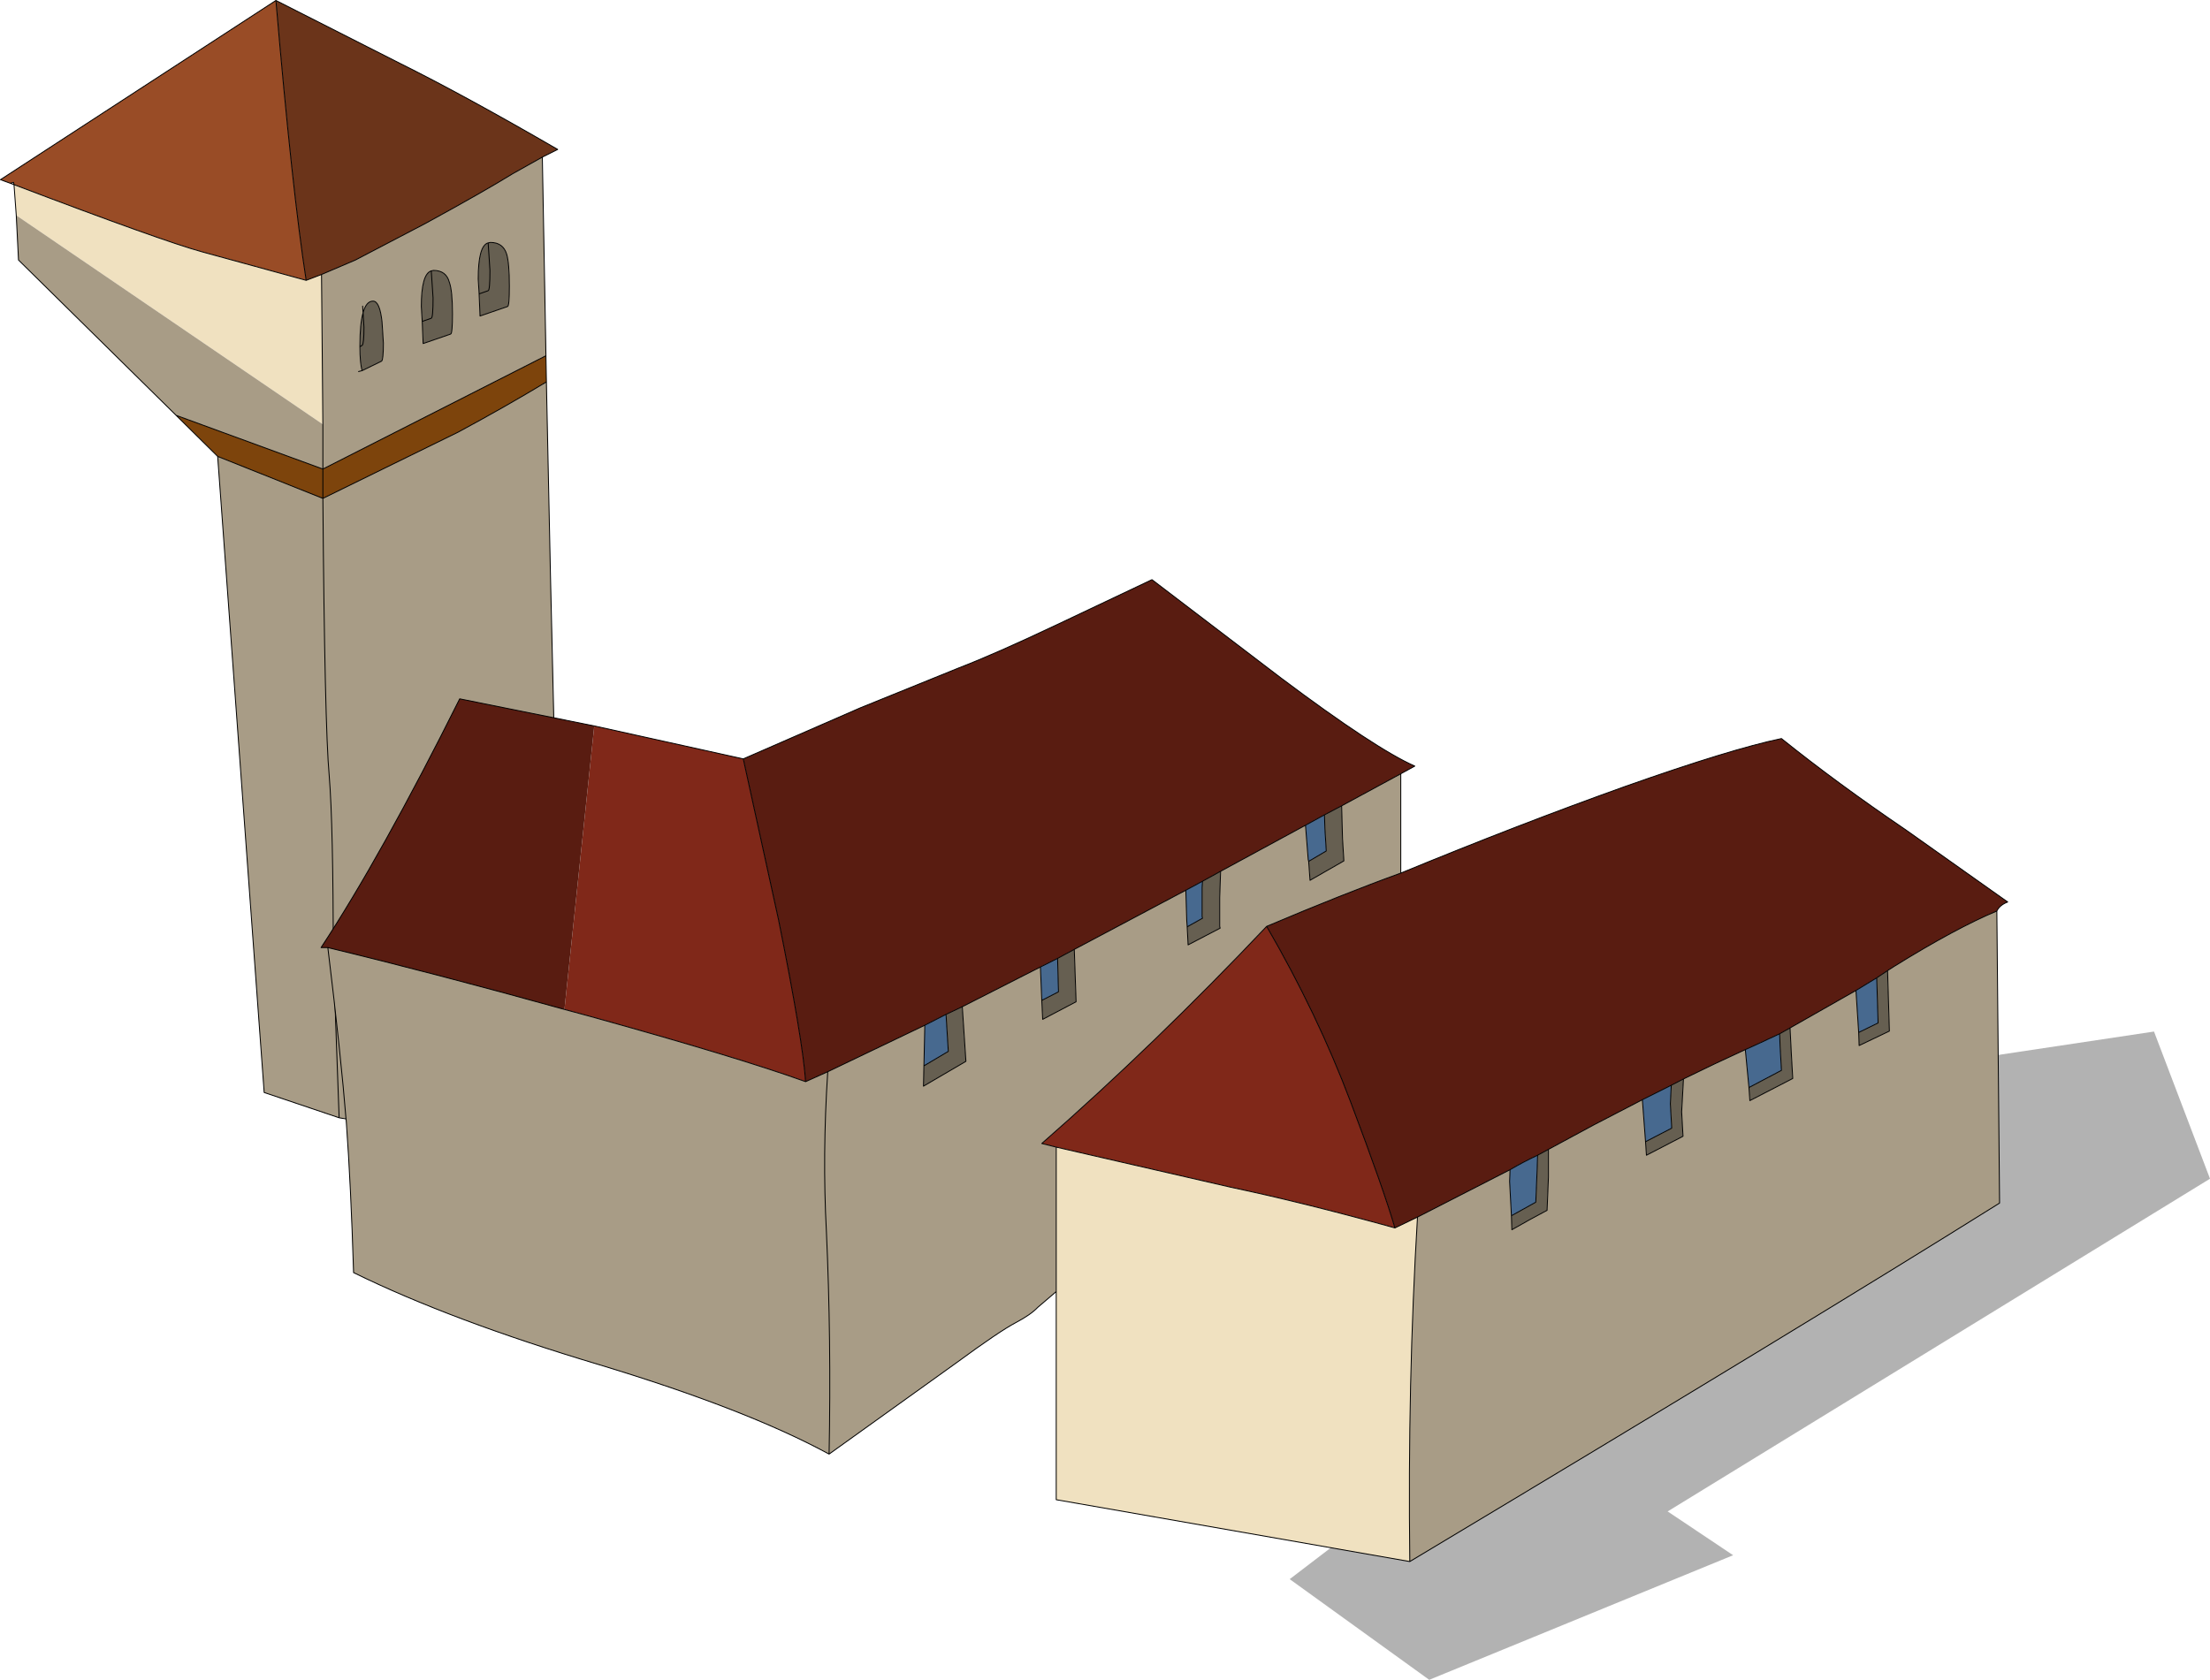
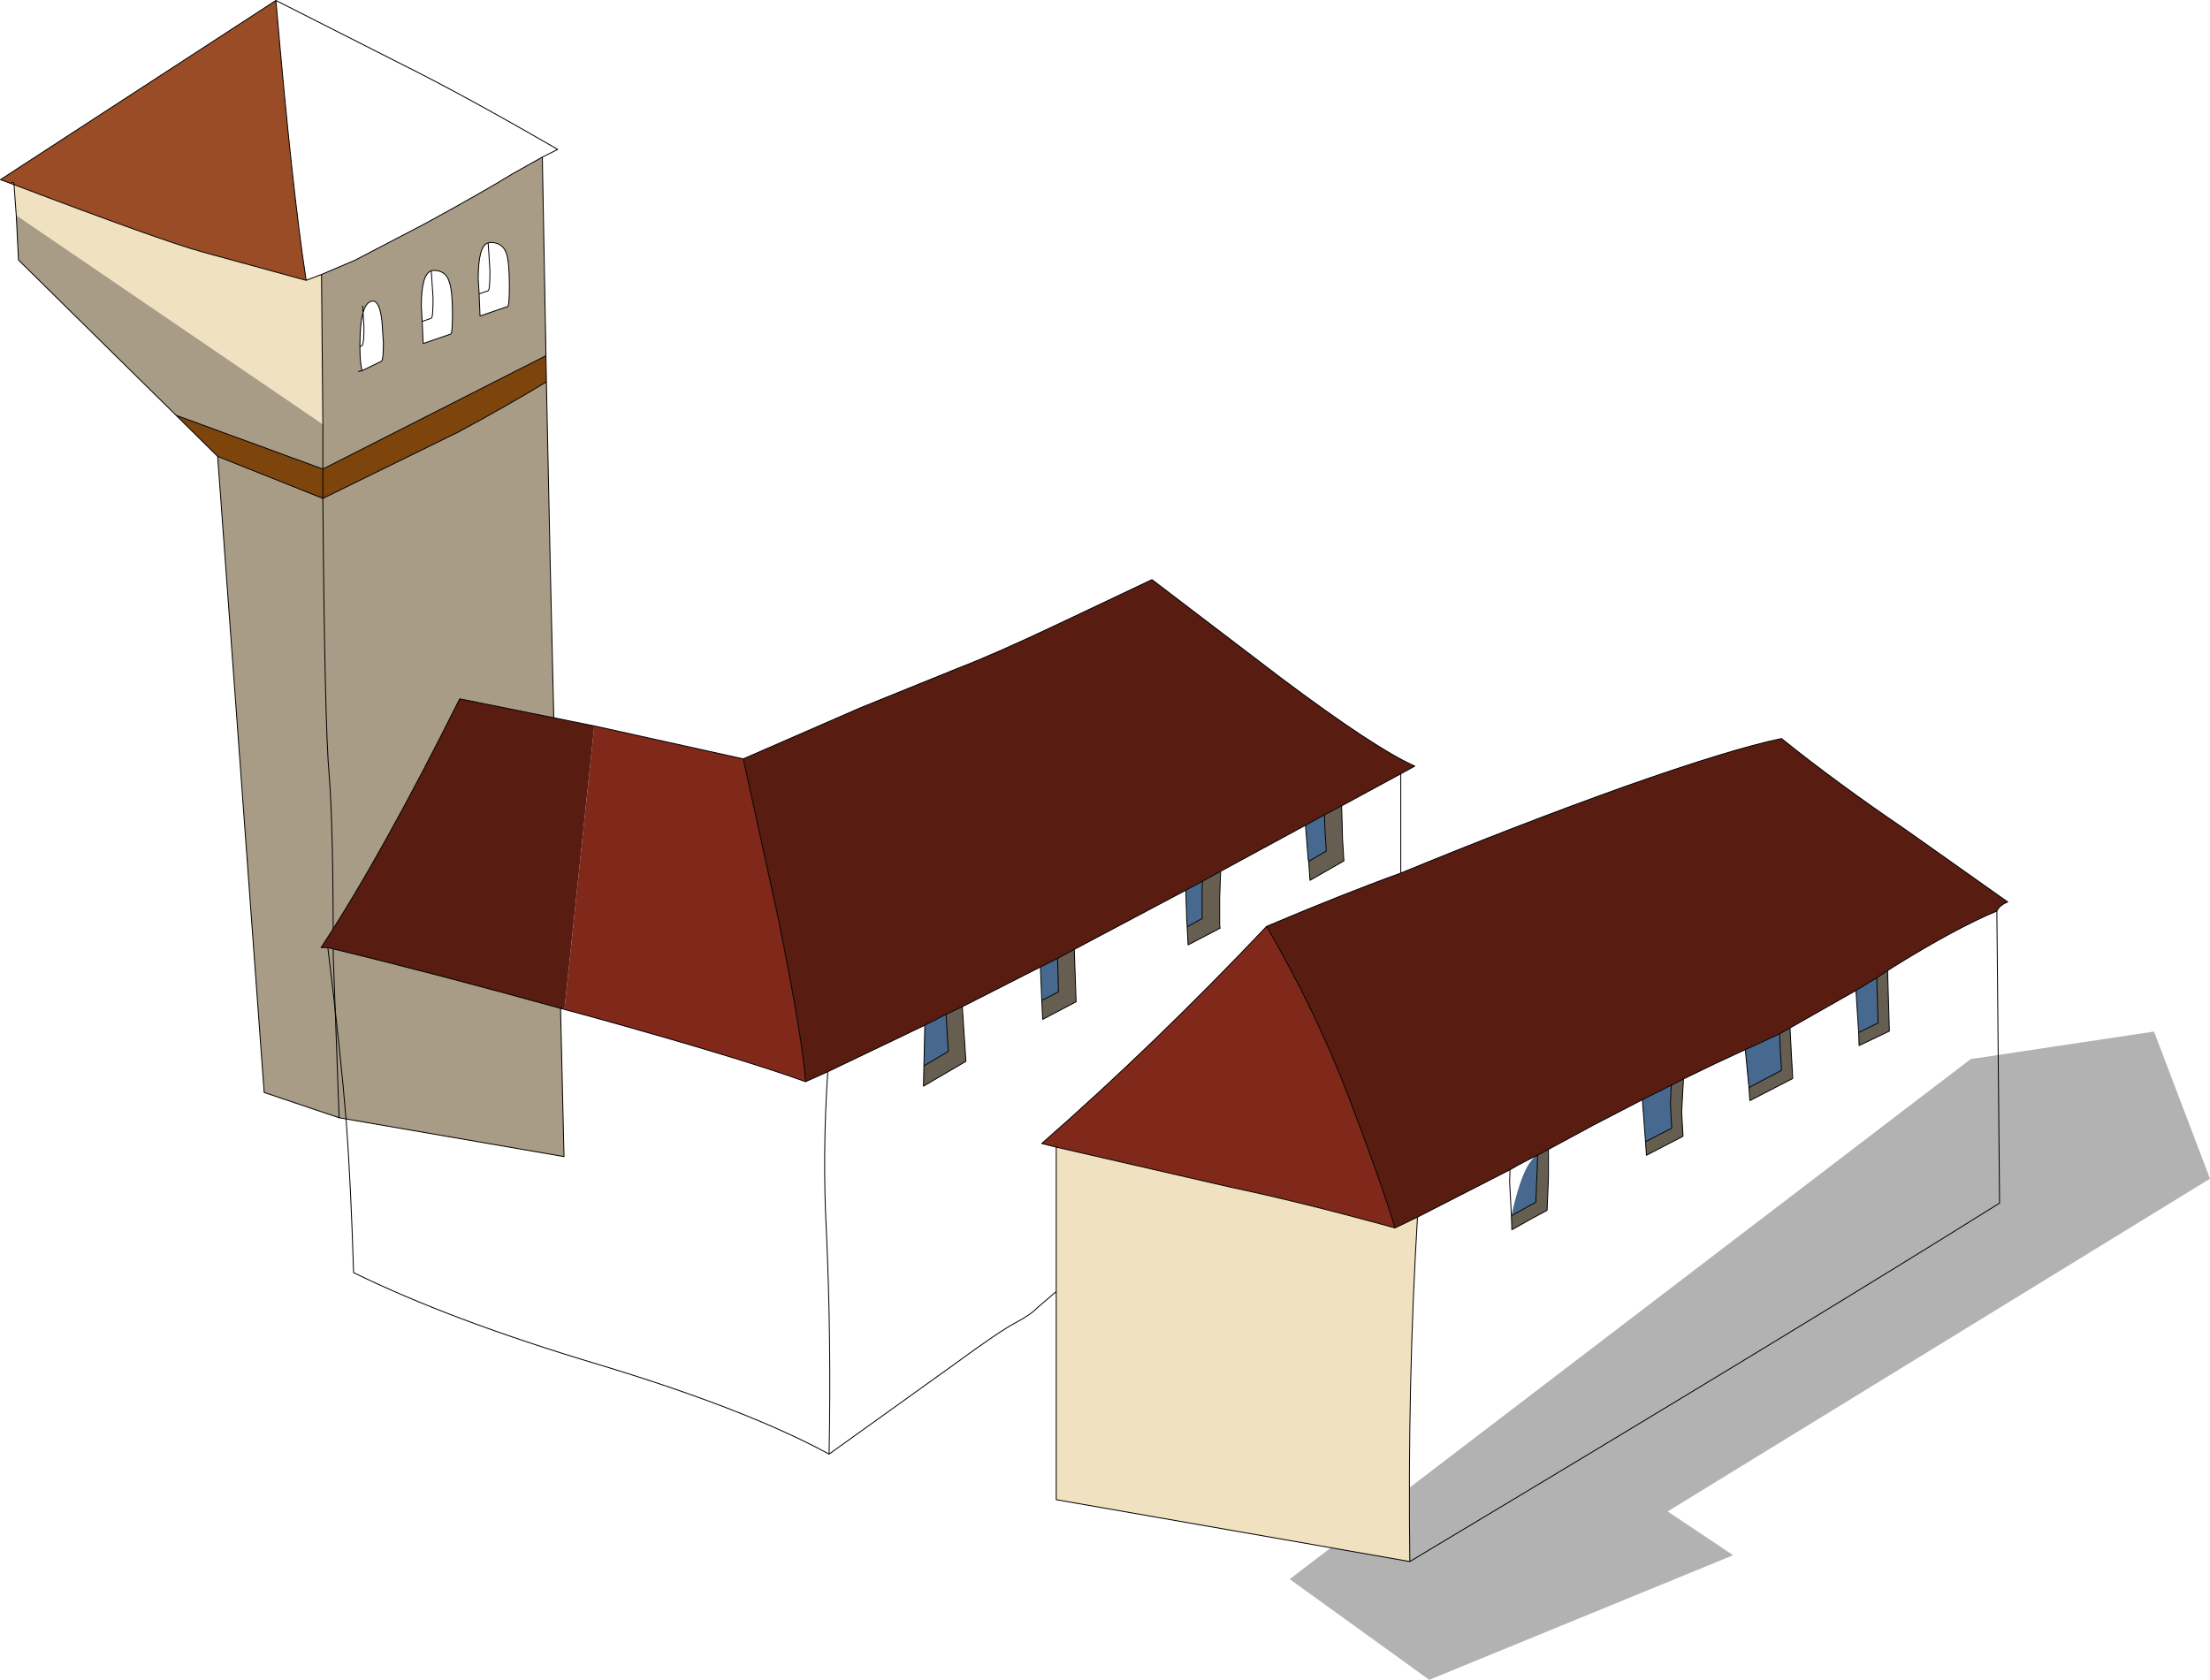
<svg xmlns="http://www.w3.org/2000/svg" height="186.05px" width="244.7px">
  <g transform="matrix(1.0, 0.0, 0.0, 1.0, 38.7, 101.65)">
    <path d="M199.8 12.6 L206.0 28.9 145.95 65.75 153.2 70.6 119.55 84.4 104.1 73.25 179.5 15.65 199.8 12.6" fill="#000000" fill-opacity="0.302" fill-rule="evenodd" stroke="none" />
    <path d="M-8.15 -101.6 Q-6.35 -80.55 -4.8 -70.6 L-16.3 -73.75 Q-20.7 -74.95 -37.15 -81.2 L-37.2 -81.45 -37.55 -81.35 -38.65 -81.75 -8.15 -101.6" fill="#994c26" fill-rule="evenodd" stroke="none" />
    <path d="M-4.8 -70.6 L-3.1 -71.25 -2.95 -54.65 -36.9 -77.8 -37.15 -81.2 Q-20.7 -74.95 -16.3 -73.75 L-4.8 -70.6" fill="#f0e1c0" fill-rule="evenodd" stroke="none" />
-     <path d="M15.35 -74.75 L15.6 -74.8 Q17.0 -74.8 17.4 -73.5 17.7 -72.5 17.7 -69.95 17.7 -67.75 17.5 -67.7 L14.45 -66.65 14.35 -69.1 15.35 -69.45 Q15.55 -69.5 15.55 -71.7 L15.35 -74.75 15.55 -71.7 Q15.55 -69.5 15.35 -69.45 L14.35 -69.1 14.25 -70.75 Q14.25 -74.45 15.35 -74.75 M9.05 -71.65 L9.3 -71.7 Q10.7 -71.7 11.05 -70.4 11.4 -69.45 11.4 -66.9 11.4 -64.7 11.2 -64.65 L8.15 -63.6 8.05 -66.05 9.05 -66.4 Q9.25 -66.45 9.25 -68.65 L9.05 -71.65 9.25 -68.65 Q9.25 -66.45 9.05 -66.4 L8.05 -66.05 7.95 -67.7 Q7.95 -71.3 9.05 -71.65 M1.4 -60.6 Q1.15 -61.4 1.15 -63.25 L1.15 -63.4 Q1.15 -65.8 1.5 -67.0 L1.6 -65.4 Q1.6 -63.55 1.4 -63.4 L1.15 -63.25 1.4 -63.4 Q1.6 -63.55 1.6 -65.4 L1.5 -67.0 Q1.85 -68.3 2.6 -68.3 3.35 -68.3 3.6 -66.0 L3.75 -63.65 Q3.75 -61.8 3.55 -61.65 L1.4 -60.6" fill="#665f51" fill-rule="evenodd" stroke="none" />
    <path d="M-3.1 -71.25 L0.65 -72.85 8.4 -76.9 Q14.9 -80.45 18.05 -82.4 L21.35 -84.25 21.75 -62.25 -2.95 -49.7 -19.2 -55.65 -36.65 -72.85 -36.9 -77.8 -2.95 -54.65 -3.1 -71.25 M21.8 -59.35 L22.25 -37.9 23.75 26.45 -1.15 22.15 -9.45 19.35 -14.6 -51.1 -2.95 -46.45 12.05 -53.8 Q17.25 -56.6 21.8 -59.35 M14.35 -69.1 L14.45 -66.65 17.5 -67.7 Q17.7 -67.75 17.7 -69.95 17.7 -72.5 17.4 -73.5 17.0 -74.8 15.6 -74.8 L15.35 -74.75 Q14.25 -74.45 14.25 -70.75 L14.35 -69.1 M8.05 -66.05 L8.15 -63.6 11.2 -64.65 Q11.4 -64.7 11.4 -66.9 11.4 -69.45 11.05 -70.4 10.7 -71.7 9.3 -71.7 L9.05 -71.65 Q7.95 -71.3 7.95 -67.7 L8.05 -66.05 M1.5 -67.0 Q1.15 -65.8 1.15 -63.4 L1.15 -63.25 Q1.15 -61.4 1.4 -60.6 L3.55 -61.65 Q3.75 -61.8 3.75 -63.65 L3.6 -66.0 Q3.35 -68.3 2.6 -68.3 1.85 -68.3 1.5 -67.0 L1.45 -67.75 1.5 -67.0 M1.0 -60.5 L1.4 -60.6 1.0 -60.5 M-2.95 -54.65 L-2.95 -49.7 -2.95 -54.65 M-1.15 22.15 L-1.8 4.25 Q-1.8 -10.25 -2.25 -15.75 -2.75 -21.2 -2.95 -46.45 -2.75 -21.2 -2.25 -15.75 -1.8 -10.25 -1.8 4.25 L-1.15 22.15" fill="#a89c86" fill-rule="evenodd" stroke="none" />
    <path d="M21.75 -62.25 L21.8 -59.35 Q17.25 -56.6 12.05 -53.8 L-2.95 -46.45 -2.95 -46.55 -2.95 -49.7 -2.95 -46.55 -2.95 -46.45 -14.6 -51.1 -19.2 -55.65 -2.95 -49.7 21.75 -62.25" fill="#7d440c" fill-rule="evenodd" stroke="none" />
-     <path d="M-8.15 -101.6 L5.55 -94.65 Q12.7 -91.1 23.05 -85.1 L21.35 -84.25 18.05 -82.4 Q14.9 -80.45 8.4 -76.9 L0.65 -72.85 -3.1 -71.25 -4.8 -70.6 Q-6.35 -80.55 -8.15 -101.6" fill="#6b341a" fill-rule="evenodd" stroke="none" />
    <path d="M21.35 -84.25 L23.05 -85.1 Q12.7 -91.1 5.55 -94.65 L-8.15 -101.6 Q-6.35 -80.55 -4.8 -70.6 L-3.1 -71.25 0.65 -72.85 8.4 -76.9 Q14.9 -80.45 18.05 -82.4 L21.35 -84.25 21.75 -62.25 21.8 -59.35 22.25 -37.9 23.75 26.45 -1.15 22.15 -9.45 19.35 -14.6 -51.1 -19.2 -55.65 -36.65 -72.85 -36.9 -77.8 -37.15 -81.2 -37.55 -81.35 -38.65 -81.75 -8.15 -101.6 M14.35 -69.1 L14.45 -66.65 17.5 -67.7 Q17.7 -67.75 17.7 -69.95 17.7 -72.5 17.4 -73.5 17.0 -74.8 15.6 -74.8 L15.35 -74.75 15.55 -71.7 Q15.55 -69.5 15.35 -69.45 L14.35 -69.1 14.25 -70.75 Q14.25 -74.45 15.35 -74.75 M8.05 -66.05 L8.15 -63.6 11.2 -64.65 Q11.4 -64.7 11.4 -66.9 11.4 -69.45 11.05 -70.4 10.7 -71.7 9.3 -71.7 L9.05 -71.65 9.25 -68.65 Q9.25 -66.45 9.05 -66.4 L8.05 -66.05 7.95 -67.7 Q7.95 -71.3 9.05 -71.65 M1.4 -60.6 Q1.15 -61.4 1.15 -63.25 L1.15 -63.4 Q1.15 -65.8 1.5 -67.0 L1.45 -67.75 M1.5 -67.0 L1.6 -65.4 Q1.6 -63.55 1.4 -63.4 L1.15 -63.25 M1.4 -60.6 L3.55 -61.65 Q3.75 -61.8 3.75 -63.65 L3.6 -66.0 Q3.35 -68.3 2.6 -68.3 1.85 -68.3 1.5 -67.0 M1.4 -60.6 L1.0 -60.5 M-2.95 -46.45 L12.05 -53.8 Q17.25 -56.6 21.8 -59.35 M-37.55 -81.35 L-37.2 -81.45 -37.15 -81.2 Q-20.7 -74.95 -16.3 -73.75 L-4.8 -70.6 M-2.95 -49.7 L-2.95 -54.65 -3.1 -71.25 M-19.2 -55.65 L-2.95 -49.7 21.75 -62.25 M-2.95 -46.45 Q-2.75 -21.2 -2.25 -15.75 -1.8 -10.25 -1.8 4.25 L-1.15 22.15 M-2.95 -49.7 L-2.95 -46.55 -2.95 -46.45 -14.6 -51.1" fill="none" stroke="#000000" stroke-linecap="round" stroke-linejoin="round" stroke-width="0.1" />
    <path d="M27.1 -21.25 L43.6 -17.6 47.5 0.2 Q50.2 13.6 50.5 18.15 43.15 15.5 26.75 10.95 L23.8 10.15 27.1 -21.25 M101.55 0.95 Q107.15 10.6 110.85 20.4 114.55 30.2 115.75 34.35 105.45 31.5 97.6 29.85 L78.25 25.4 76.65 25.0 Q89.2 14.0 101.55 0.95" fill="#802819" fill-rule="evenodd" stroke="none" />
    <path d="M117.4 71.3 L78.25 64.45 78.25 41.4 78.25 25.4 97.6 29.85 Q105.45 31.5 115.75 34.35 L118.25 33.15 Q117.15 51.4 117.4 71.3" fill="#f0e1c0" fill-rule="evenodd" stroke="none" />
    <path d="M94.45 -4.05 L96.45 -5.15 96.35 -2.25 96.35 0.95 96.4 1.15 92.85 3.0 92.75 1.0 94.45 0.05 94.4 -0.15 94.4 -3.35 94.45 -4.05 M107.95 -11.4 L109.85 -12.4 109.95 -8.75 110.1 -6.3 106.35 -4.15 106.2 -6.25 108.15 -7.4 108.0 -9.85 107.95 -11.4 M80.25 3.5 L80.45 9.3 76.75 11.25 76.65 9.15 78.5 8.2 78.4 4.5 80.25 3.5 M67.85 9.85 L68.25 15.9 63.55 18.65 63.6 16.4 66.3 14.8 66.05 10.7 67.85 9.85 M169.1 6.65 L170.3 5.85 170.5 12.55 167.15 14.15 167.1 12.7 169.25 11.65 169.1 6.65 M159.5 12.2 L159.65 15.15 159.8 17.8 155.05 20.25 154.95 18.8 158.55 16.9 158.4 14.25 158.35 12.85 159.5 12.2 M147.7 17.85 L147.5 21.5 147.65 24.2 143.6 26.3 143.5 24.8 146.4 23.3 146.25 20.6 146.35 18.55 147.7 17.85 M132.75 25.65 L132.75 28.75 132.6 32.4 Q130.7 33.4 128.7 34.55 L128.65 33.0 131.35 31.5 131.5 27.85 131.55 26.3 132.75 25.65" fill="#665f51" fill-rule="evenodd" stroke="none" />
-     <path d="M116.4 -15.95 L116.4 -4.95 Q110.05 -2.65 101.55 0.95 89.2 14.0 76.65 25.0 L78.25 25.4 78.25 41.4 76.2 43.15 Q75.45 43.95 73.75 44.85 71.95 45.8 67.25 49.25 L53.1 59.4 Q44.0 54.45 27.65 49.5 11.25 44.6 0.45 39.3 0.15 29.55 -0.35 22.7 -0.95 15.2 -2.4 3.3 9.2 6.1 23.8 10.15 L26.75 10.95 Q43.15 15.5 50.5 18.15 L52.95 17.05 63.7 11.9 63.6 16.4 63.55 18.65 68.25 15.9 67.85 9.85 76.5 5.45 76.65 9.15 76.75 11.25 80.45 9.3 80.25 3.5 91.65 -2.55 92.6 -3.05 92.7 0.3 92.75 1.0 92.85 3.0 96.4 1.15 96.35 0.95 96.35 -2.25 96.45 -5.15 105.85 -10.25 106.15 -6.45 106.2 -6.25 106.35 -4.15 110.1 -6.3 109.95 -8.75 109.85 -12.4 116.4 -15.95 M182.4 -0.75 L182.7 31.6 Q161.55 44.85 117.4 71.3 117.15 51.4 118.25 33.15 L128.5 27.9 128.45 29.2 128.65 33.0 128.7 34.55 Q130.7 33.4 132.6 32.4 L132.75 28.75 132.75 25.65 137.75 22.95 143.15 20.15 143.5 24.8 143.6 26.3 147.65 24.2 147.5 21.5 147.7 17.85 Q151.15 16.15 154.55 14.6 L154.95 18.8 155.05 20.25 159.8 17.8 159.65 15.15 159.5 12.2 166.8 8.05 167.1 12.7 167.15 14.15 170.5 12.55 170.3 5.85 171.0 5.4 Q177.85 1.15 182.4 -0.75 M53.1 59.4 Q53.35 46.7 52.8 34.7 52.35 26.25 52.95 17.05 52.35 26.25 52.8 34.7 53.35 46.7 53.1 59.4" fill="#a89c86" fill-rule="evenodd" stroke="none" />
    <path d="M-2.4 3.3 L-3.15 3.3 Q3.5 -6.8 12.2 -24.25 L27.1 -21.25 23.8 10.15 Q9.2 6.1 -2.4 3.3 M43.6 -17.6 L56.55 -23.25 67.4 -27.65 Q71.55 -29.25 78.3 -32.45 L88.85 -37.45 103.15 -26.55 Q113.55 -18.75 117.95 -16.8 L116.4 -15.95 109.85 -12.4 107.95 -11.4 105.85 -10.25 96.45 -5.15 94.45 -4.05 92.6 -3.05 91.65 -2.55 80.25 3.5 78.4 4.5 76.5 5.45 67.85 9.85 66.05 10.7 63.7 11.9 52.95 17.05 50.5 18.15 Q50.2 13.6 47.5 0.2 L43.6 -17.6 M116.4 -4.95 Q129.5 -10.35 141.25 -14.55 153.0 -18.7 158.55 -19.85 164.65 -14.95 172.3 -9.75 L183.6 -1.75 Q182.7 -1.4 182.4 -0.75 177.85 1.15 171.0 5.4 L170.3 5.85 169.1 6.65 166.8 8.05 159.5 12.2 158.35 12.85 155.55 14.15 154.55 14.6 Q151.15 16.15 147.7 17.85 L146.35 18.55 143.15 20.15 137.75 22.95 132.75 25.65 131.55 26.3 Q129.95 27.05 128.5 27.9 L118.25 33.15 115.75 34.35 Q114.55 30.2 110.85 20.4 107.15 10.6 101.55 0.95 110.05 -2.65 116.4 -4.95" fill="#591c11" fill-rule="evenodd" stroke="none" />
-     <path d="M105.85 -10.25 L107.95 -11.4 108.0 -9.85 108.15 -7.4 106.2 -6.25 106.15 -6.45 105.85 -10.25 M94.45 -4.05 L94.4 -3.35 94.4 -0.15 94.45 0.05 92.75 1.0 92.7 0.3 92.6 -3.05 94.45 -4.05 M76.65 9.15 L76.5 5.45 78.4 4.5 78.5 8.2 76.65 9.15 M63.6 16.4 L63.7 11.9 66.05 10.7 66.3 14.8 63.6 16.4 M166.8 8.05 L169.1 6.65 169.25 11.65 167.1 12.7 166.8 8.05 M154.95 18.8 L154.55 14.6 155.55 14.15 158.35 12.85 158.4 14.25 158.55 16.9 154.95 18.8 M143.5 24.8 L143.15 20.15 146.35 18.55 146.25 20.6 146.4 23.3 143.5 24.8 M128.65 33.0 L128.45 29.2 128.5 27.9 Q129.95 27.05 131.55 26.3 L131.5 27.85 131.35 31.5 128.65 33.0" fill="#47698f" fill-rule="evenodd" stroke="none" />
+     <path d="M105.85 -10.25 L107.95 -11.4 108.0 -9.85 108.15 -7.4 106.2 -6.25 106.15 -6.45 105.85 -10.25 M94.45 -4.05 L94.4 -3.35 94.4 -0.15 94.45 0.05 92.75 1.0 92.7 0.3 92.6 -3.05 94.45 -4.05 M76.65 9.15 L76.5 5.45 78.4 4.5 78.5 8.2 76.65 9.15 M63.6 16.4 L63.7 11.9 66.05 10.7 66.3 14.8 63.6 16.4 M166.8 8.05 L169.1 6.65 169.25 11.65 167.1 12.7 166.8 8.05 M154.95 18.8 L154.55 14.6 155.55 14.15 158.35 12.85 158.4 14.25 158.55 16.9 154.95 18.8 M143.5 24.8 L143.15 20.15 146.35 18.55 146.25 20.6 146.4 23.3 143.5 24.8 M128.65 33.0 Q129.95 27.05 131.55 26.3 L131.5 27.85 131.35 31.5 128.65 33.0" fill="#47698f" fill-rule="evenodd" stroke="none" />
    <path d="M-2.4 3.3 L-3.15 3.3 Q3.5 -6.8 12.2 -24.25 L27.1 -21.25 43.6 -17.6 56.55 -23.25 67.4 -27.65 Q71.55 -29.25 78.3 -32.45 L88.85 -37.45 103.15 -26.55 Q113.55 -18.75 117.95 -16.8 L116.4 -15.95 116.4 -4.95 Q129.5 -10.35 141.25 -14.55 153.0 -18.7 158.55 -19.85 164.65 -14.95 172.3 -9.75 L183.6 -1.75 Q182.7 -1.4 182.4 -0.75 L182.7 31.6 Q161.55 44.85 117.4 71.3 L78.25 64.45 78.25 41.4 76.2 43.15 Q75.45 43.95 73.75 44.85 71.95 45.8 67.25 49.25 L53.1 59.4 Q44.0 54.45 27.65 49.5 11.25 44.6 0.45 39.3 0.15 29.55 -0.35 22.7 -0.95 15.2 -2.4 3.3 9.2 6.1 23.8 10.15 L26.75 10.95 Q43.15 15.5 50.5 18.15 L52.95 17.05 Q52.35 26.25 52.8 34.7 53.35 46.7 53.1 59.4 M94.45 -4.05 L96.45 -5.15 105.85 -10.25 107.95 -11.4 109.85 -12.4 116.4 -15.95 M92.75 1.0 L94.45 0.05 94.4 -0.15 94.4 -3.35 94.45 -4.05 92.6 -3.05 92.7 0.3 92.75 1.0 92.85 3.0 96.4 1.15 96.35 0.95 96.35 -2.25 96.45 -5.15 M92.6 -3.05 L91.65 -2.55 80.25 3.5 80.45 9.3 76.75 11.25 76.65 9.15 76.5 5.45 67.85 9.85 68.25 15.9 63.55 18.65 63.6 16.4 63.7 11.9 52.95 17.05 M106.2 -6.25 L106.35 -4.15 110.1 -6.3 109.95 -8.75 109.85 -12.4 M107.95 -11.4 L108.0 -9.85 108.15 -7.4 106.2 -6.25 106.15 -6.45 105.85 -10.25 M170.3 5.85 L171.0 5.4 Q177.85 1.15 182.4 -0.75 M166.8 8.05 L169.1 6.65 170.3 5.85 170.5 12.55 167.15 14.15 167.1 12.7 166.8 8.05 159.5 12.2 159.65 15.15 159.8 17.8 155.05 20.25 154.95 18.8 154.55 14.6 Q151.15 16.15 147.7 17.85 L147.5 21.5 147.65 24.2 143.6 26.3 143.5 24.8 143.15 20.15 137.75 22.95 132.75 25.65 132.75 28.75 132.6 32.4 Q130.7 33.4 128.7 34.55 L128.65 33.0 128.45 29.2 128.5 27.9 118.25 33.15 Q117.15 51.4 117.4 71.3 M169.1 6.65 L169.25 11.65 167.1 12.7 M146.35 18.55 L147.7 17.85 M143.15 20.15 L146.35 18.55 146.25 20.6 146.4 23.3 143.5 24.8 M154.95 18.8 L158.55 16.9 158.4 14.25 158.35 12.85 155.55 14.15 154.55 14.6 M158.35 12.85 L159.5 12.2 M131.55 26.3 Q129.95 27.05 128.5 27.9 M128.65 33.0 L131.35 31.5 131.5 27.85 131.55 26.3 132.75 25.65 M115.75 34.35 Q114.55 30.2 110.85 20.4 107.15 10.6 101.55 0.95 89.2 14.0 76.65 25.0 L78.25 25.4 97.6 29.85 Q105.45 31.5 115.75 34.35 L118.25 33.15 M76.5 5.45 L78.4 4.5 80.25 3.5 M78.4 4.5 L78.5 8.2 76.65 9.15 M63.7 11.9 L66.05 10.7 67.85 9.85 M63.6 16.4 L66.3 14.8 66.05 10.7 M43.6 -17.6 L47.5 0.2 Q50.2 13.6 50.5 18.15 M78.25 41.4 L78.25 25.4 M101.55 0.95 Q110.05 -2.65 116.4 -4.95" fill="none" stroke="#000000" stroke-linecap="round" stroke-linejoin="round" stroke-width="0.1" />
  </g>
</svg>